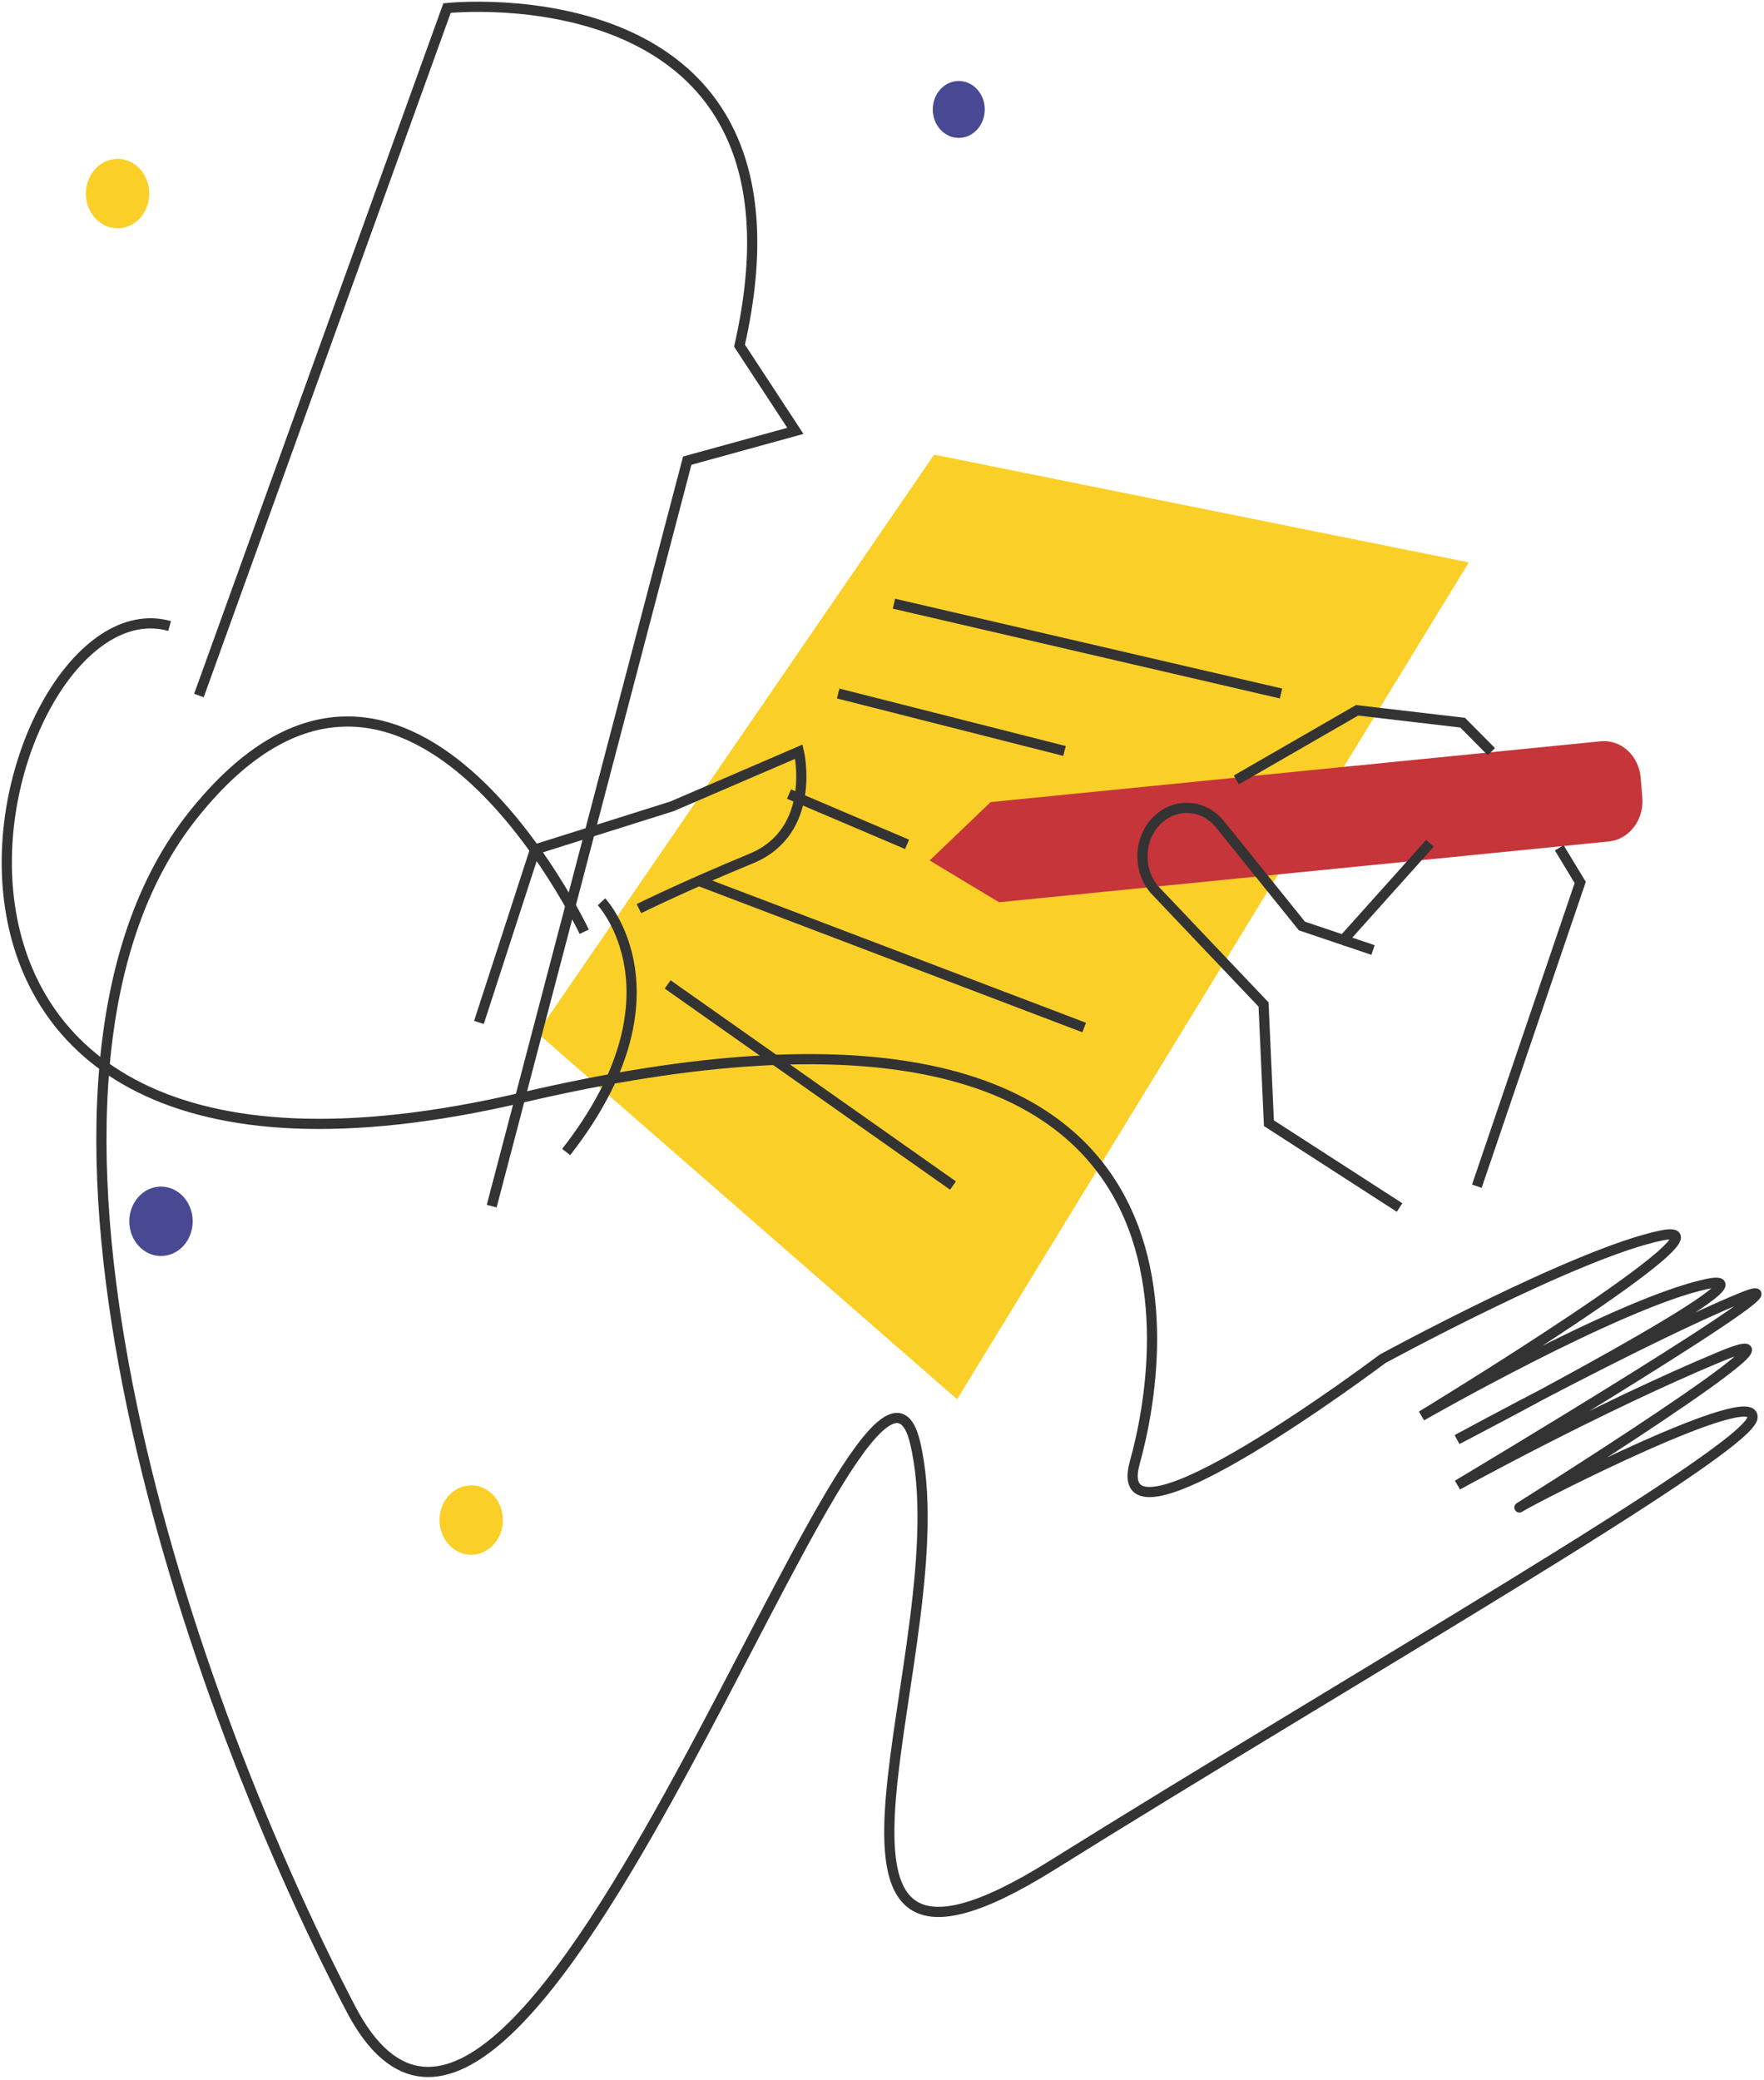
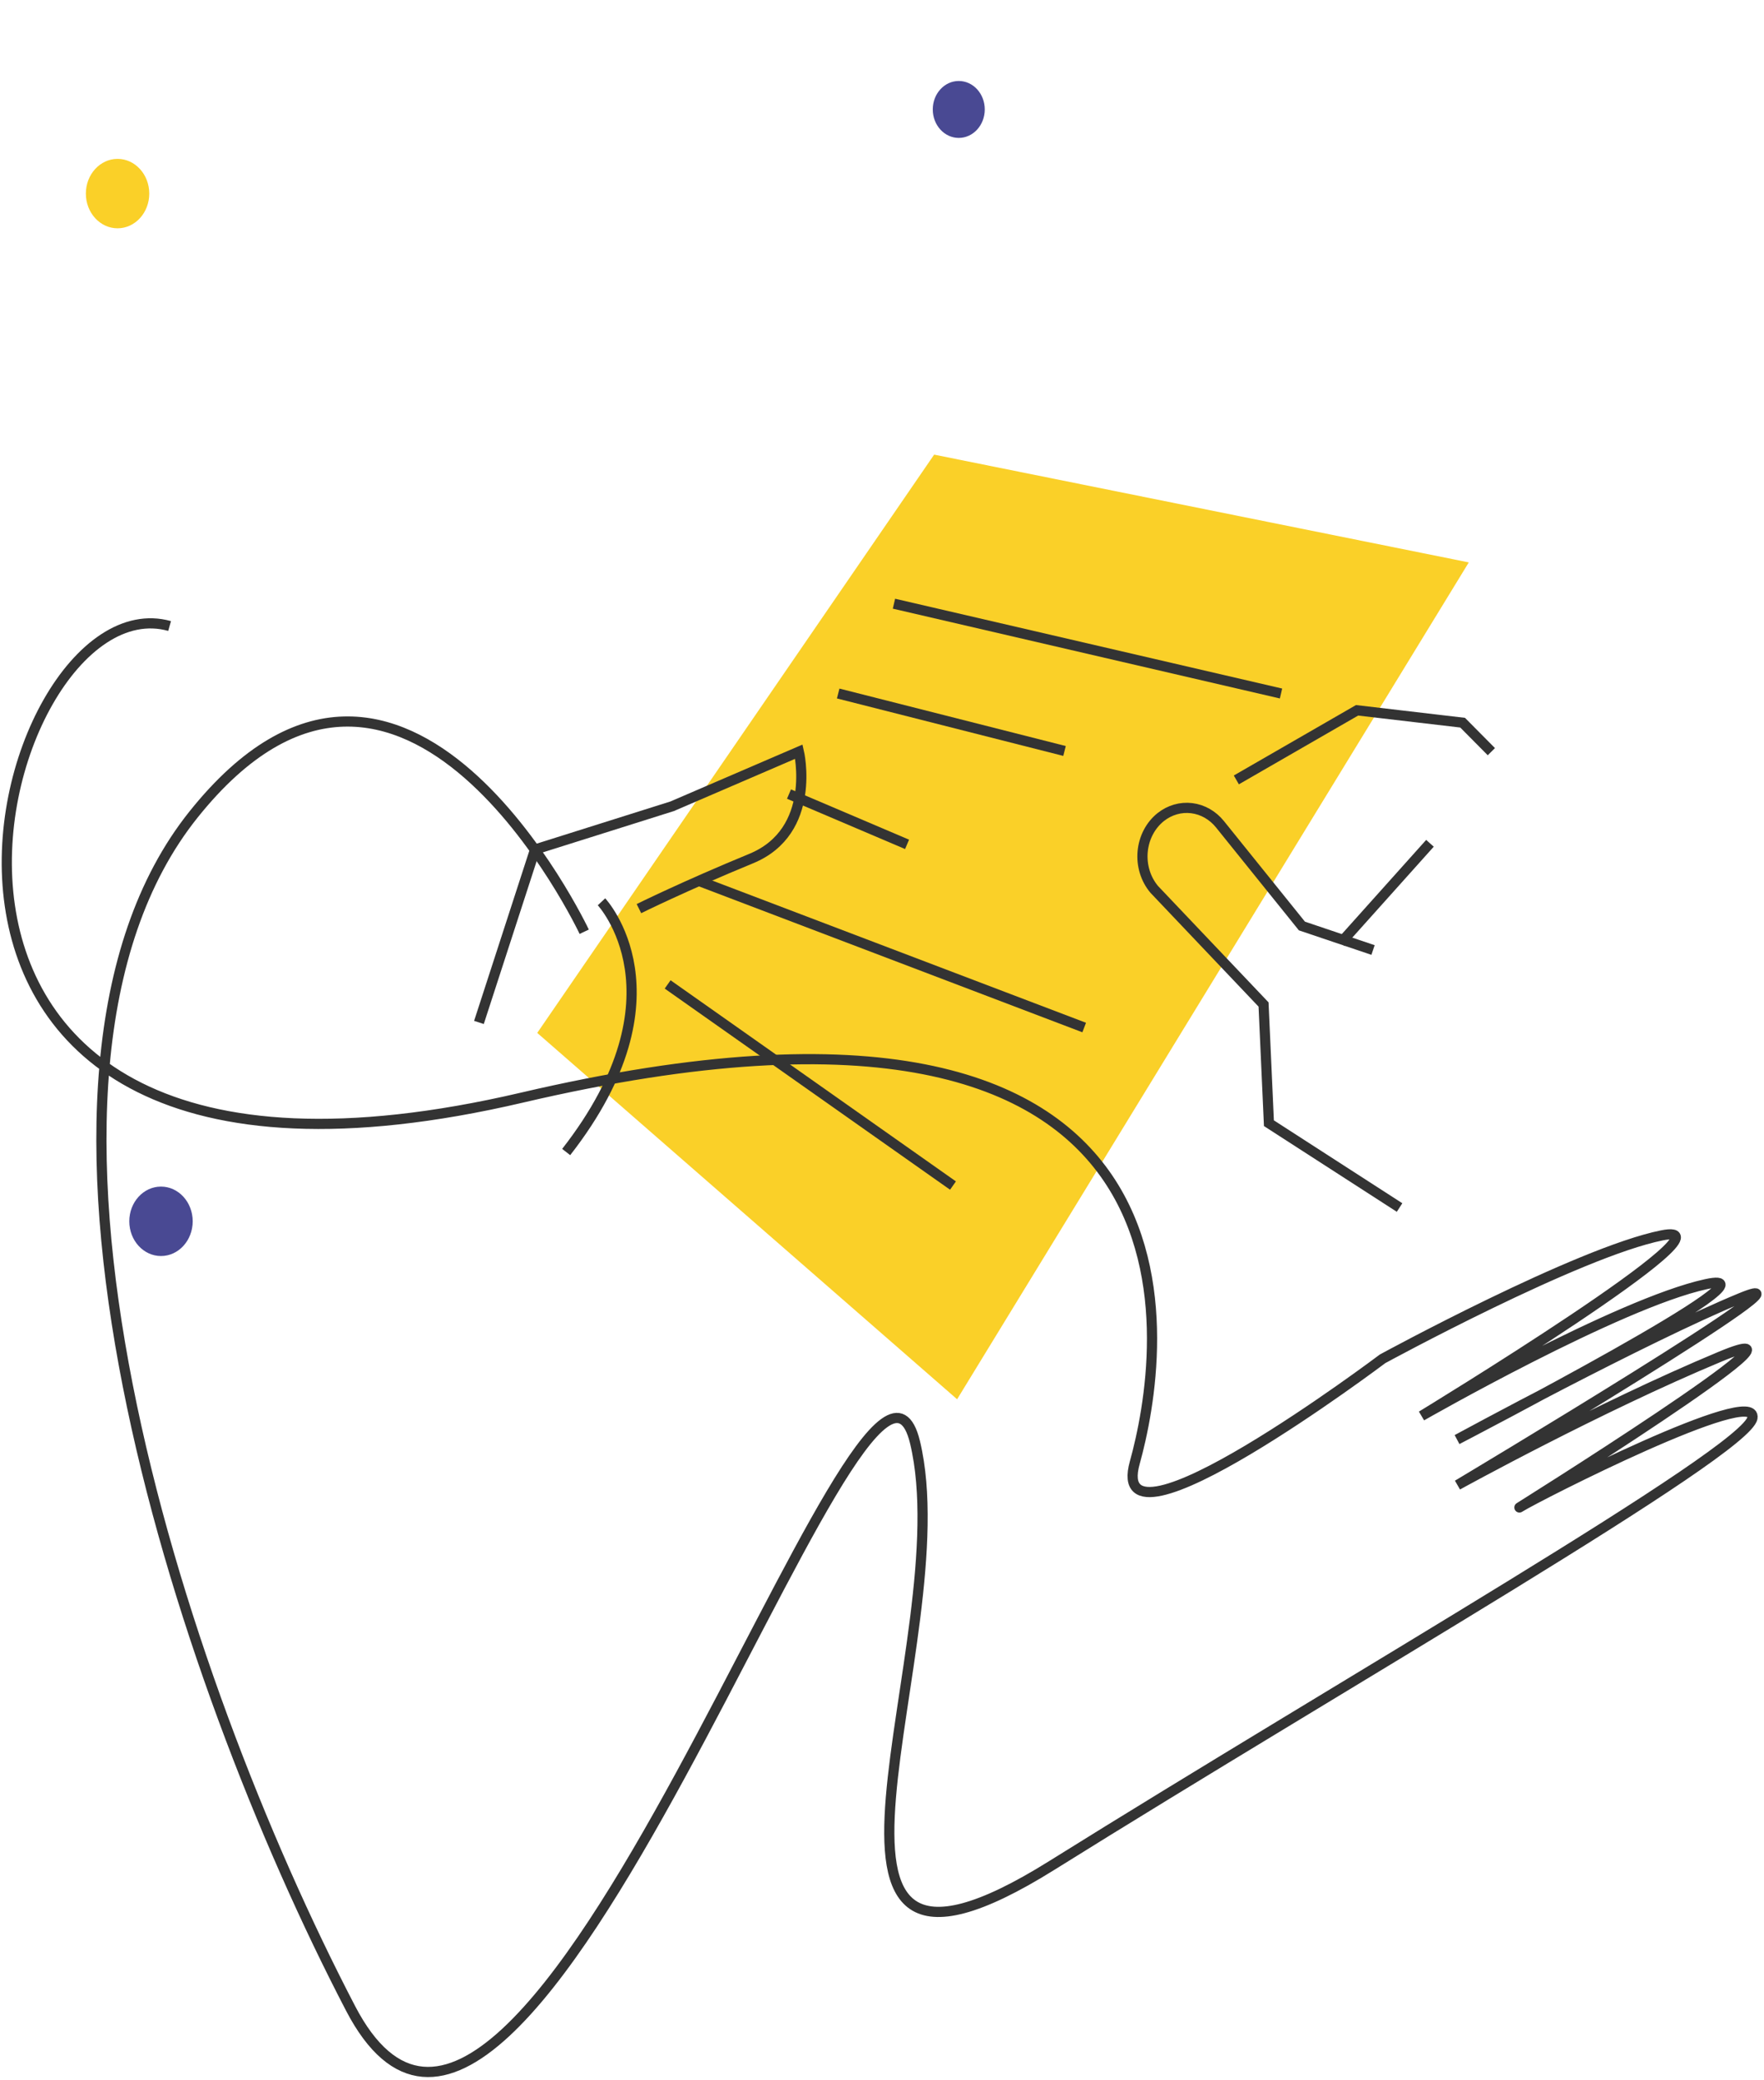
<svg xmlns="http://www.w3.org/2000/svg" width="520" height="613" viewBox="0 0 520 613" fill="none">
  <path d="M282.141 412.364L158.37 304.401L275.372 133.98L432.978 165.74L282.141 412.364Z" fill="#FAD028" />
-   <path d="M294.484 265.892L274.043 253.576L292.029 236.374L471.832 218.459C473.255 218.313 474.691 218.477 476.057 218.94C477.422 219.404 478.691 220.158 479.789 221.16C480.888 222.161 481.794 223.391 482.457 224.777C483.12 226.164 483.527 227.68 483.653 229.239L484.134 235.038C484.394 238.183 483.503 241.312 481.657 243.739C479.81 246.165 477.16 247.69 474.287 247.978L294.484 265.892Z" fill="#C63539" />
  <path d="M404.752 279.969L383.782 272.893L359.645 242.929C357.495 240.257 354.512 238.558 351.279 238.164C348.046 237.77 344.795 238.709 342.161 240.799V240.799C340.666 241.989 339.419 243.513 338.501 245.269C337.584 247.026 337.017 248.975 336.837 250.989C336.658 253.003 336.87 255.036 337.46 256.953C338.051 258.871 339.006 260.629 340.262 262.113L372.476 296.027L374.056 331.01L412.571 355.858" stroke="#333333" stroke-width="3" stroke-miterlimit="10" />
  <path d="M421.53 248.52L395.277 277.816" stroke="#333333" stroke-width="3" stroke-miterlimit="10" />
-   <path d="M459.645 249.856L465.823 260.064L435.352 349.578" stroke="#333333" stroke-width="3" stroke-miterlimit="10" />
  <path d="M364.453 229.841L400.045 209.328L431.16 212.973L439.631 221.518" stroke="#333333" stroke-width="3" stroke-miterlimit="10" />
  <path d="M188.347 267.771C188.347 267.771 201.822 261.089 221.422 253.026C241.022 244.964 235.501 221.518 235.501 221.518L198.146 237.606L157.733 250.346L141.185 301.313" stroke="#333333" stroke-width="3" stroke-miterlimit="10" />
  <path d="M177.312 265.759C177.312 265.759 203.036 293.228 166.902 339.503" stroke="#333333" stroke-width="3" stroke-miterlimit="10" />
-   <path d="M58.635 204.97L131.778 2.379C131.778 2.379 243.314 -9.655 217.997 101.863L234.464 126.979L202.589 135.754L144.942 355.45" stroke="#333333" stroke-width="3" stroke-miterlimit="10" />
  <path d="M172.219 274.586C172.219 274.586 119.205 162.288 57.028 240.064C-5.149 317.839 52.084 493.458 103.342 591.865C154.6 690.272 255.637 366.393 269.73 425.029C283.823 483.665 223.246 603.951 310.042 549.755C396.837 495.559 514.945 427.873 516.593 417.872C518.241 407.872 453.283 440.887 448.095 444.132C442.907 447.376 543.157 384.798 507.145 399.78C471.133 414.762 429.662 437.643 429.662 437.643C429.662 437.643 541.401 370.9 513.208 382.496C485.016 394.093 429.526 424.235 429.526 424.235C429.526 424.235 528.712 372.823 502.886 378.45C477.061 384.078 419.055 417.278 419.055 417.278C419.055 417.278 514.68 359.08 489.919 364.062C465.158 369.044 407.566 400.44 407.566 400.44C407.566 400.44 325.925 461.89 334.511 431.05C343.097 400.21 365.03 274.103 153.881 323.467C-57.268 372.83 -2.952 169.579 49.995 184.486" stroke="#333333" stroke-width="3" stroke-miterlimit="10" />
  <path d="M263.524 177.909L377.624 204.376" stroke="#333333" stroke-width="3" stroke-miterlimit="10" />
  <path d="M247.085 204.376L313.806 221.31" stroke="#333333" stroke-width="3" stroke-miterlimit="10" />
  <path d="M232.585 234.013L267.39 248.832" stroke="#333333" stroke-width="3" stroke-miterlimit="10" />
  <path d="M205.512 259.411L319.604 302.813" stroke="#333333" stroke-width="3" stroke-miterlimit="10" />
  <path d="M196.81 290.11L280.927 349.384" stroke="#333333" stroke-width="3" stroke-miterlimit="10" />
  <path d="M34.654 67.281C39.816 67.281 44 62.701 44 57.051C44 51.401 39.816 46.82 34.654 46.82C29.493 46.82 25.309 51.401 25.309 57.051C25.309 62.701 29.493 67.281 34.654 67.281Z" fill="#FAD028" />
  <path d="M282.629 40.643C286.862 40.643 290.293 36.887 290.293 32.254C290.293 27.621 286.862 23.865 282.629 23.865C278.397 23.865 274.966 27.621 274.966 32.254C274.966 36.887 278.397 40.643 282.629 40.643Z" fill="#494993" />
  <path d="M47.459 370.15C52.62 370.15 56.804 365.57 56.804 359.919C56.804 354.269 52.62 349.689 47.459 349.689C42.297 349.689 38.113 354.269 38.113 359.919C38.113 365.57 42.297 370.15 47.459 370.15Z" fill="#494993" />
-   <path d="M138.906 458.185C144.068 458.185 148.252 453.605 148.252 447.955C148.252 442.305 144.068 437.724 138.906 437.724C133.745 437.724 129.561 442.305 129.561 447.955C129.561 453.605 133.745 458.185 138.906 458.185Z" fill="#FAD028" />
</svg>